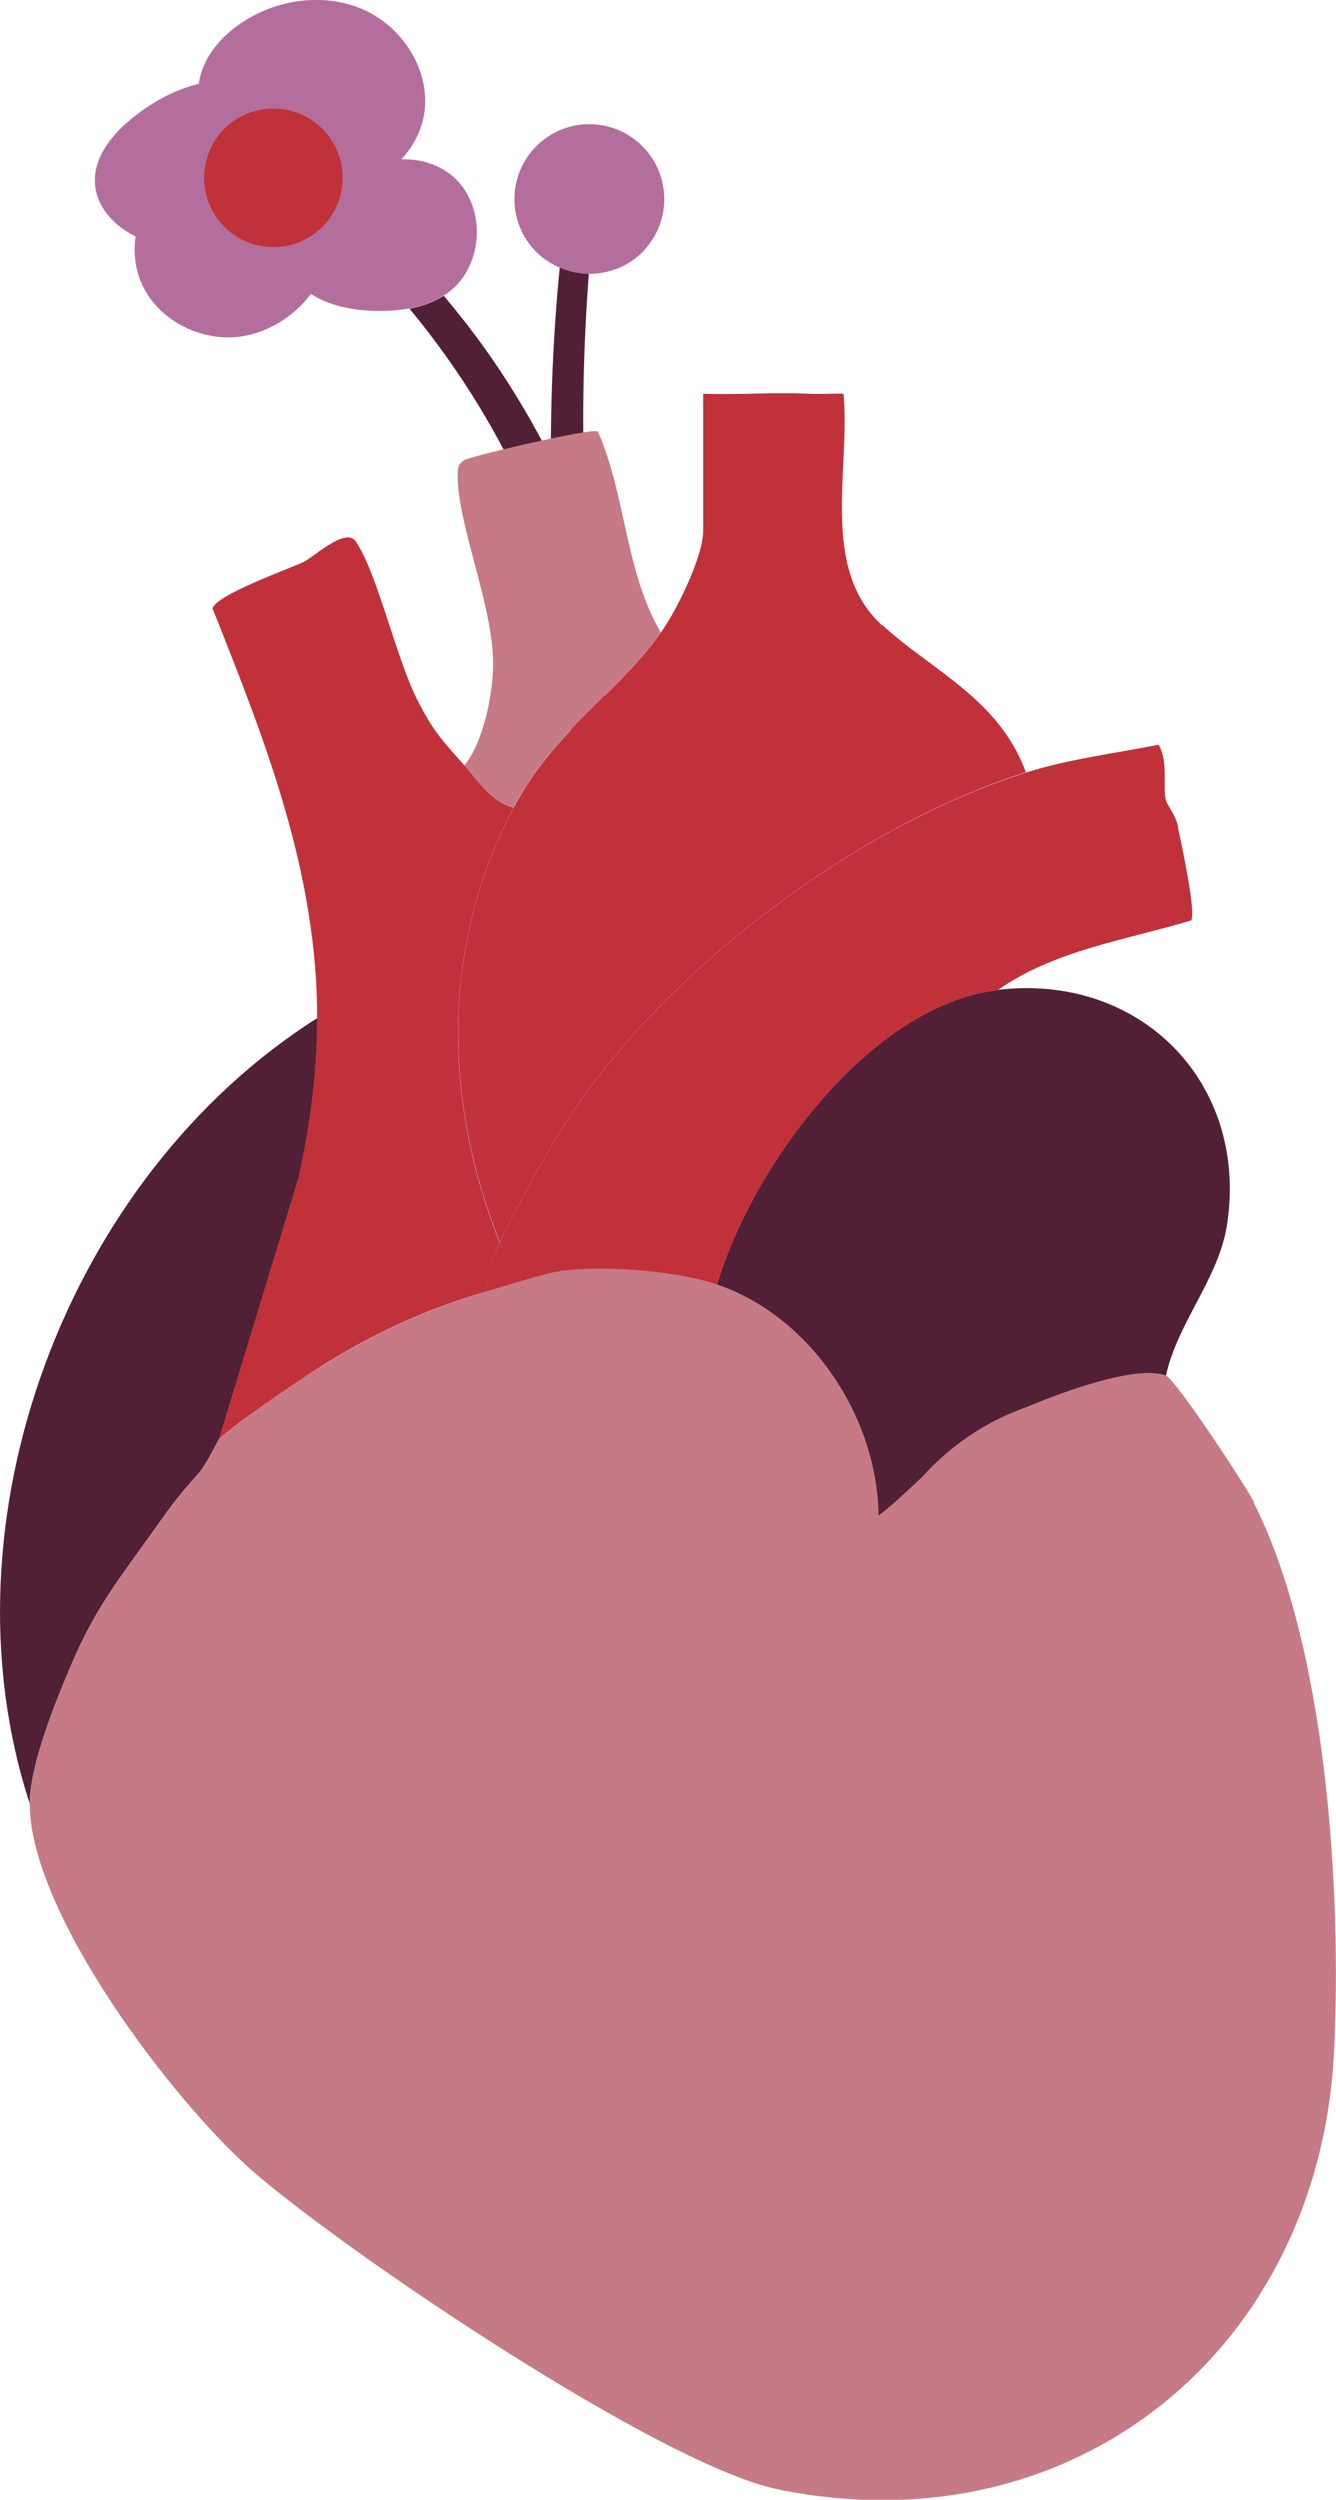
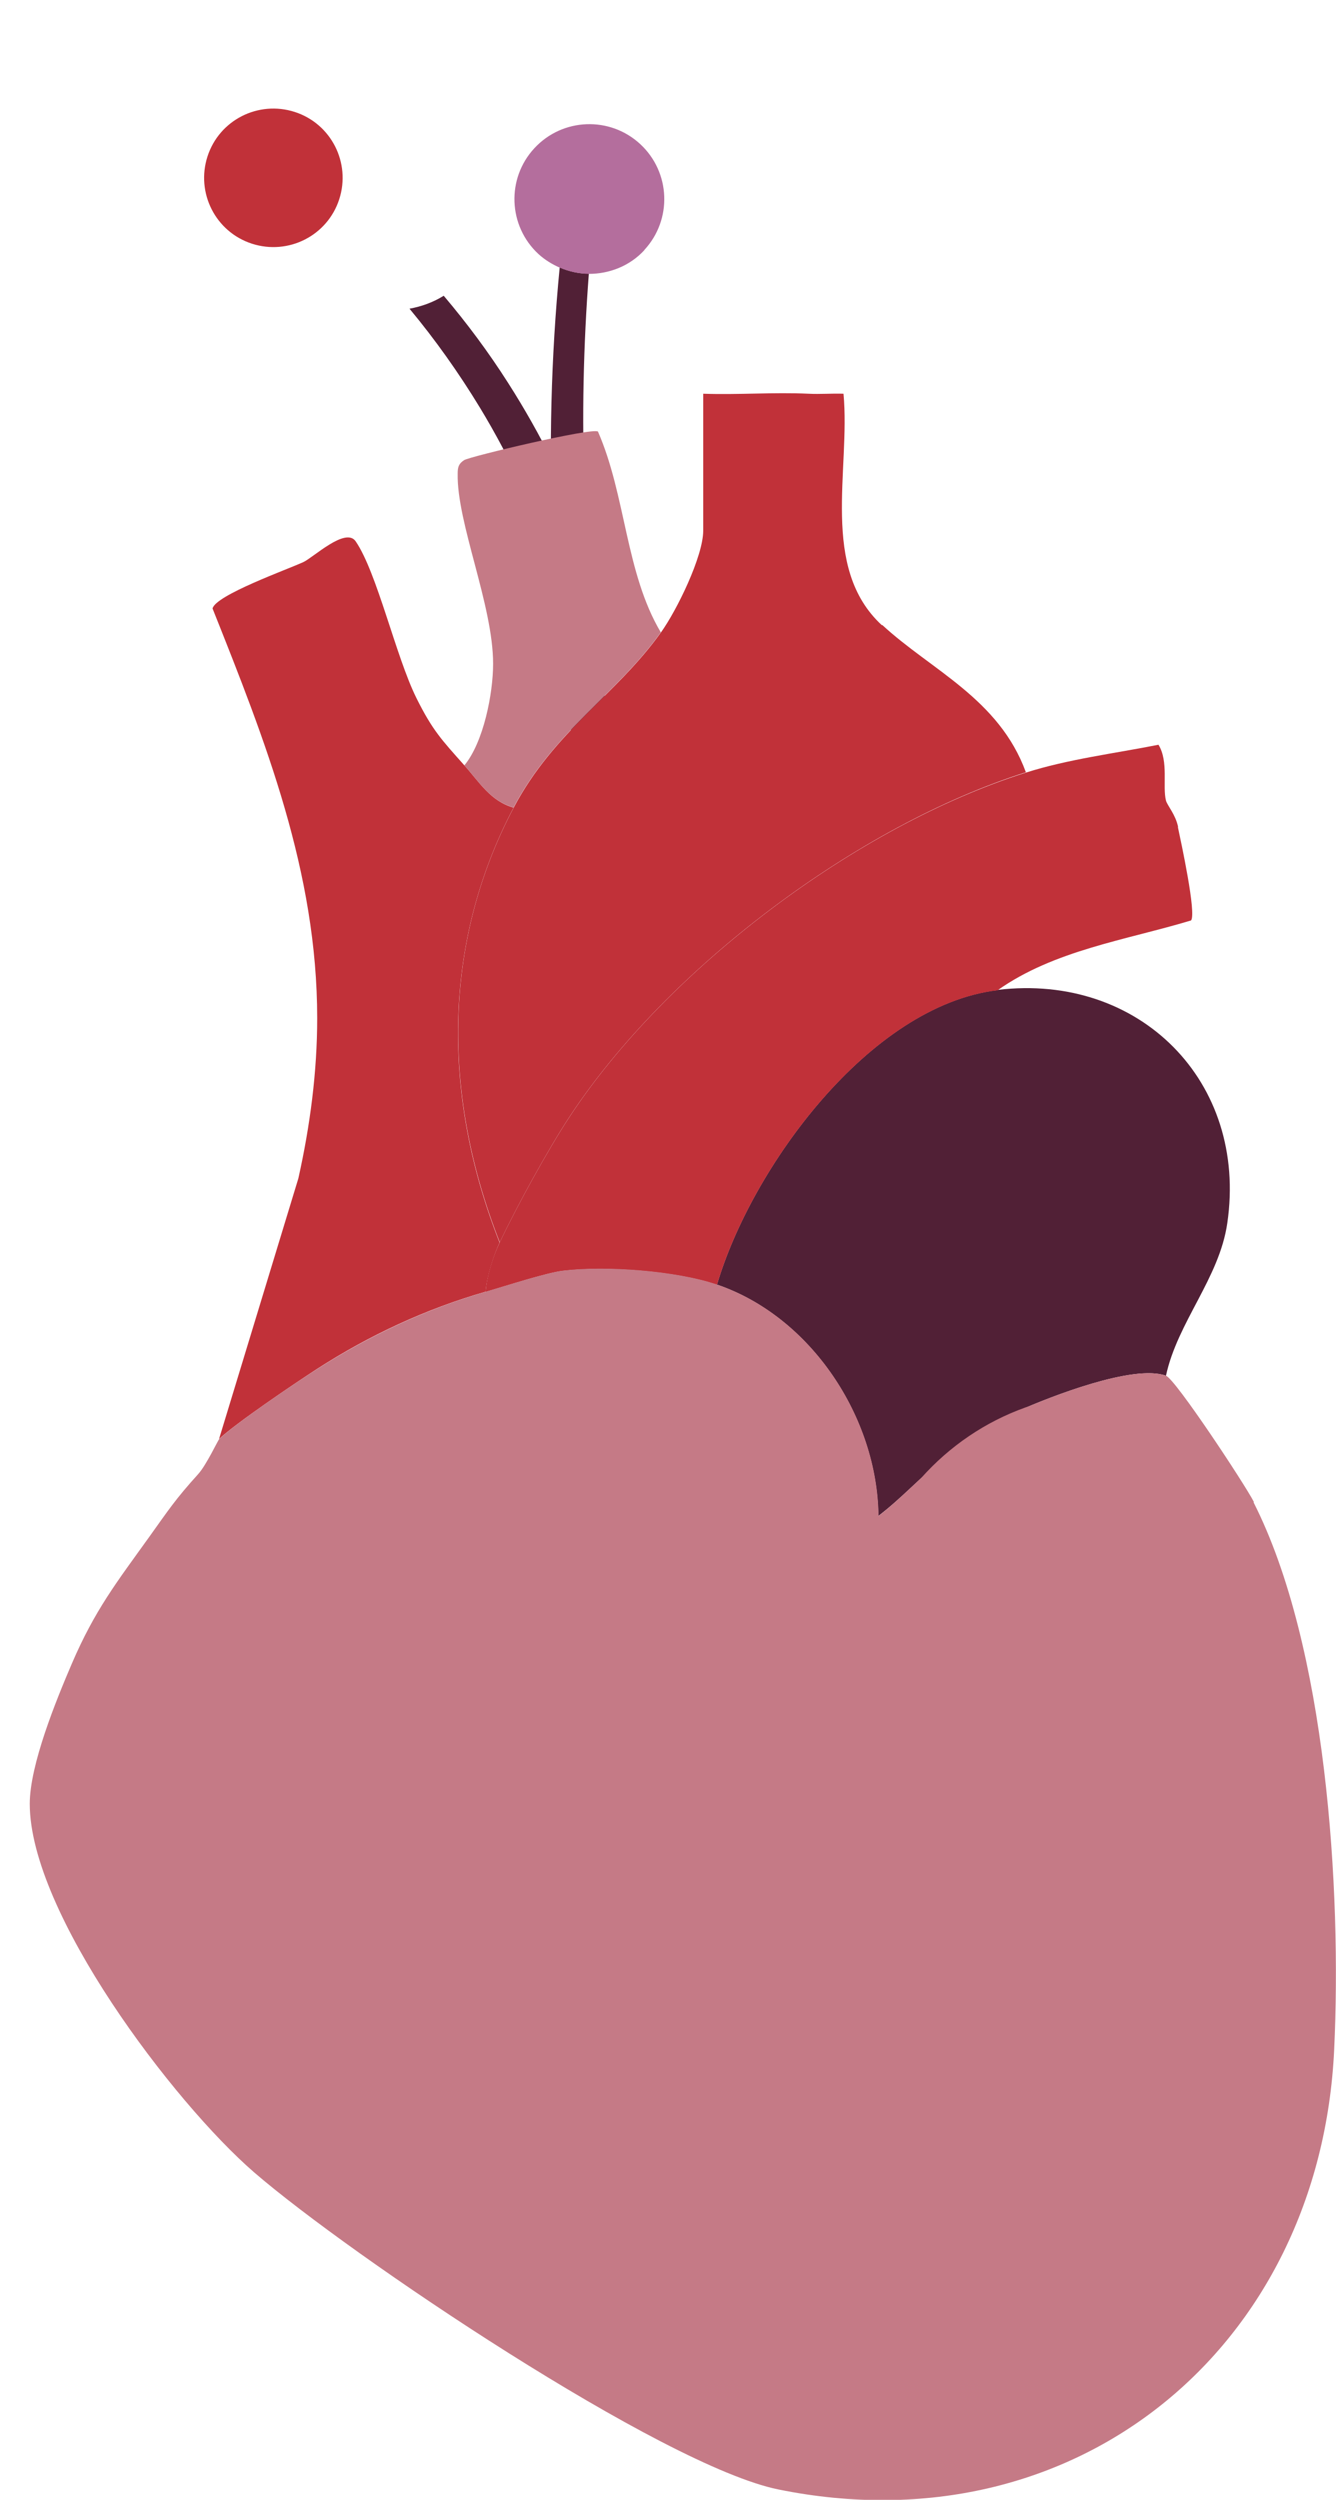
<svg xmlns="http://www.w3.org/2000/svg" id="Capa_2" data-name="Capa 2" viewBox="0 0 66 123.49">
  <defs>
    <style>
      .cls-1 {
        fill: #c13139;
      }

      .cls-2 {
        fill: #512036;
      }

      .cls-3 {
        fill: #c57a86;
      }

      .cls-4 {
        fill: #b46e9d;
      }
    </style>
  </defs>
  <g id="Capa_1-2" data-name="Capa 1">
    <g>
      <g>
        <path class="cls-2" d="M28.38,37.17c.52-.38,1.15-.62,1.82-.74-.62-3.59-1.03-7.21-1.24-10.85-.03-.46-.07-.92-.08-1.39-.14-3.56-.06-7.12.21-10.67-.49,0-.98-.11-1.44-.31-.43,4.43-.54,8.88-.34,13.32.16,3.56.51,7.11,1.06,10.63Z" />
        <path class="cls-4" d="M31.83,12.35c1.39-1.5,1.3-3.84-.2-5.23s-3.84-1.3-5.23.2c-1.39,1.5-1.3,3.84.2,5.23.32.29.68.51,1.05.67.46.2.95.3,1.44.31,1,0,2.01-.38,2.74-1.17Z" />
        <path class="cls-2" d="M27.45,28.28c.06-.08.12-.16.19-.24.4-.45.89-.82,1.43-1.1-1.02-2.8-2.35-5.49-3.96-8.01-.96-1.51-2.03-2.95-3.19-4.32-.51.32-1.09.53-1.69.64,1.28,1.54,2.44,3.18,3.48,4.89,1.55,2.56,2.81,5.3,3.75,8.15Z" />
-         <path class="cls-4" d="M21.91,14.61c.13-.08.25-.16.36-.26,1.6-1.31,1.73-4.04.26-5.49-.71-.7-1.71-1.02-2.7-.99.64-.69,1.08-1.58,1.16-2.53.17-2.01-1.14-4-2.98-4.84-1.83-.84-4.07-.59-5.8.45-.95.57-1.79,1.39-2.19,2.42-.1.25-.16.5-.2.77-1.15.28-2.25.87-3.18,1.61-1.05.82-2.03,1.98-1.95,3.31.07,1.16.96,2.12,2.01,2.62-.13.87,0,1.78.41,2.56.86,1.64,2.81,2.6,4.65,2.4,1.42-.16,2.73-.97,3.6-2.12.84.55,1.91.78,2.94.83.63.03,1.28,0,1.91-.11.6-.11,1.18-.31,1.69-.64Z" />
        <path class="cls-1" d="M14.56,5.53c-1.8-.58-3.73.4-4.31,2.2s.4,3.73,2.2,4.31,3.73-.4,4.31-2.2-.4-3.73-2.2-4.31Z" />
      </g>
      <g>
        <path class="cls-2" d="M49.29,48.9c7-.84,12.36,4.53,11.34,11.52-.39,2.72-2.46,4.89-3.03,7.54-1.59-.58-5.7,1.03-7.28,1.73-2.04.92-2.13,1.02-3.81,2.43-1.07.9-2.01,1.92-3.12,2.77-.05-4.86-3.32-9.84-7.97-11.43,1.69-5.74,7.51-13.79,13.86-14.55Z" />
-         <path class="cls-2" d="M15.68,50.29c0,2.65-.35,5.31-.93,7.91l-3.92,12.88c-.07.07-.64,1.29-1.04,1.73-1.14,1.26-1.47,1.78-2.43,3.12-1.6,2.23-2.67,3.59-3.81,6.24-.78,1.82-2.08,5-2.08,6.93-4.56-13.98,1.86-31,14.21-38.81Z" />
        <path class="cls-1" d="M25.38,39.9c-1.15-.32-1.7-1.27-2.43-2.08-1.12-1.26-1.58-1.73-2.38-3.34-1.02-2.06-1.94-6.19-3-7.74-.5-.72-2.1.81-2.59,1.03-.78.36-4.33,1.63-4.48,2.29,2.62,6.57,5.17,13.02,5.17,20.24,0,2.65-.35,5.31-.93,7.91l-3.92,12.88c.82-.78,3.75-2.76,4.85-3.47,2.58-1.66,5.37-2.96,8.32-3.81.06-.75.38-1.75.69-2.43-2.79-7.07-2.9-14.66.69-21.48Z" />
-         <path class="cls-1" d="M58.2,40.85c-.13-.62-.53-1.05-.6-1.3-.18-.71.14-1.93-.37-2.76-2.16.43-4.46.71-6.56,1.38-8.33,2.63-17.72,9.69-22.52,16.98-1.07,1.62-2.64,4.48-3.47,6.24-.32.67-.64,1.67-.69,2.43.96-.28,2.99-.94,3.81-1.04,2.11-.25,5.6,0,7.62.69,1.69-5.74,7.51-13.79,13.86-14.55,2.8-1.98,6.34-2.48,9.56-3.45.27-.35-.49-3.85-.65-4.61Z" />
+         <path class="cls-1" d="M58.2,40.85c-.13-.62-.53-1.05-.6-1.3-.18-.71.14-1.93-.37-2.76-2.16.43-4.46.71-6.56,1.38-8.33,2.63-17.72,9.69-22.52,16.98-1.07,1.62-2.64,4.48-3.47,6.24-.32.67-.64,1.67-.69,2.43.96-.28,2.99-.94,3.81-1.04,2.11-.25,5.6,0,7.62.69,1.69-5.74,7.51-13.79,13.86-14.55,2.8-1.98,6.34-2.48,9.56-3.45.27-.35-.49-3.85-.65-4.61" />
        <path class="cls-1" d="M43.57,30.89c-3.08-2.84-1.55-7.68-1.9-11.44-.58-.02-1.16.03-1.73,0-1.72-.08-3.47.06-5.2,0v6.76c0,1.27-1.3,3.93-2.08,5.02-2.23,3.12-5.28,4.88-7.28,8.66-3.6,6.82-3.48,14.41-.69,21.48.83-1.76,2.4-4.62,3.47-6.24,4.81-7.29,14.19-14.34,22.52-16.98-1.33-3.64-4.68-5.04-7.1-7.28Z" />
        <path class="cls-3" d="M32.65,31.23c-2.23,3.12-5.28,4.88-7.28,8.66-1.15-.32-1.7-1.27-2.43-2.08.95-1.15,1.42-3.55,1.42-5.02,0-2.9-1.8-6.96-1.75-9.39,0-.31.04-.49.32-.67s6.34-1.62,6.61-1.41c1.38,3.15,1.36,6.98,3.1,9.91Z" />
        <path class="cls-3" d="M61.94,74.19c-.44-.86-3.87-6.06-4.34-6.23-1.45-.53-4.96.75-6.77,1.51h0s-.18.06-.18.06c-1.98.71-3.74,1.91-5.14,3.48-.69.64-1.36,1.3-2.11,1.88-.05-4.86-3.32-9.84-7.97-11.43-2.02-.69-5.51-.95-7.62-.69-.82.1-2.85.76-3.81,1.04-2.94.85-5.74,2.16-8.32,3.81-1.1.7-4.03,2.68-4.85,3.47-.07.07-.64,1.29-1.04,1.73-1.14,1.26-1.47,1.78-2.43,3.12-1.6,2.23-2.67,3.59-3.81,6.24-.78,1.82-2.08,5-2.08,6.93,0,5.38,7.09,14.74,11.08,18.2,4.74,4.1,20.19,14.51,25.91,15.67,14.69,2.98,26.76-7.01,27.45-21.73,0,0,0,0,0,0,.37-7.91-.38-19.93-3.98-27.03Z" />
      </g>
    </g>
  </g>
</svg>